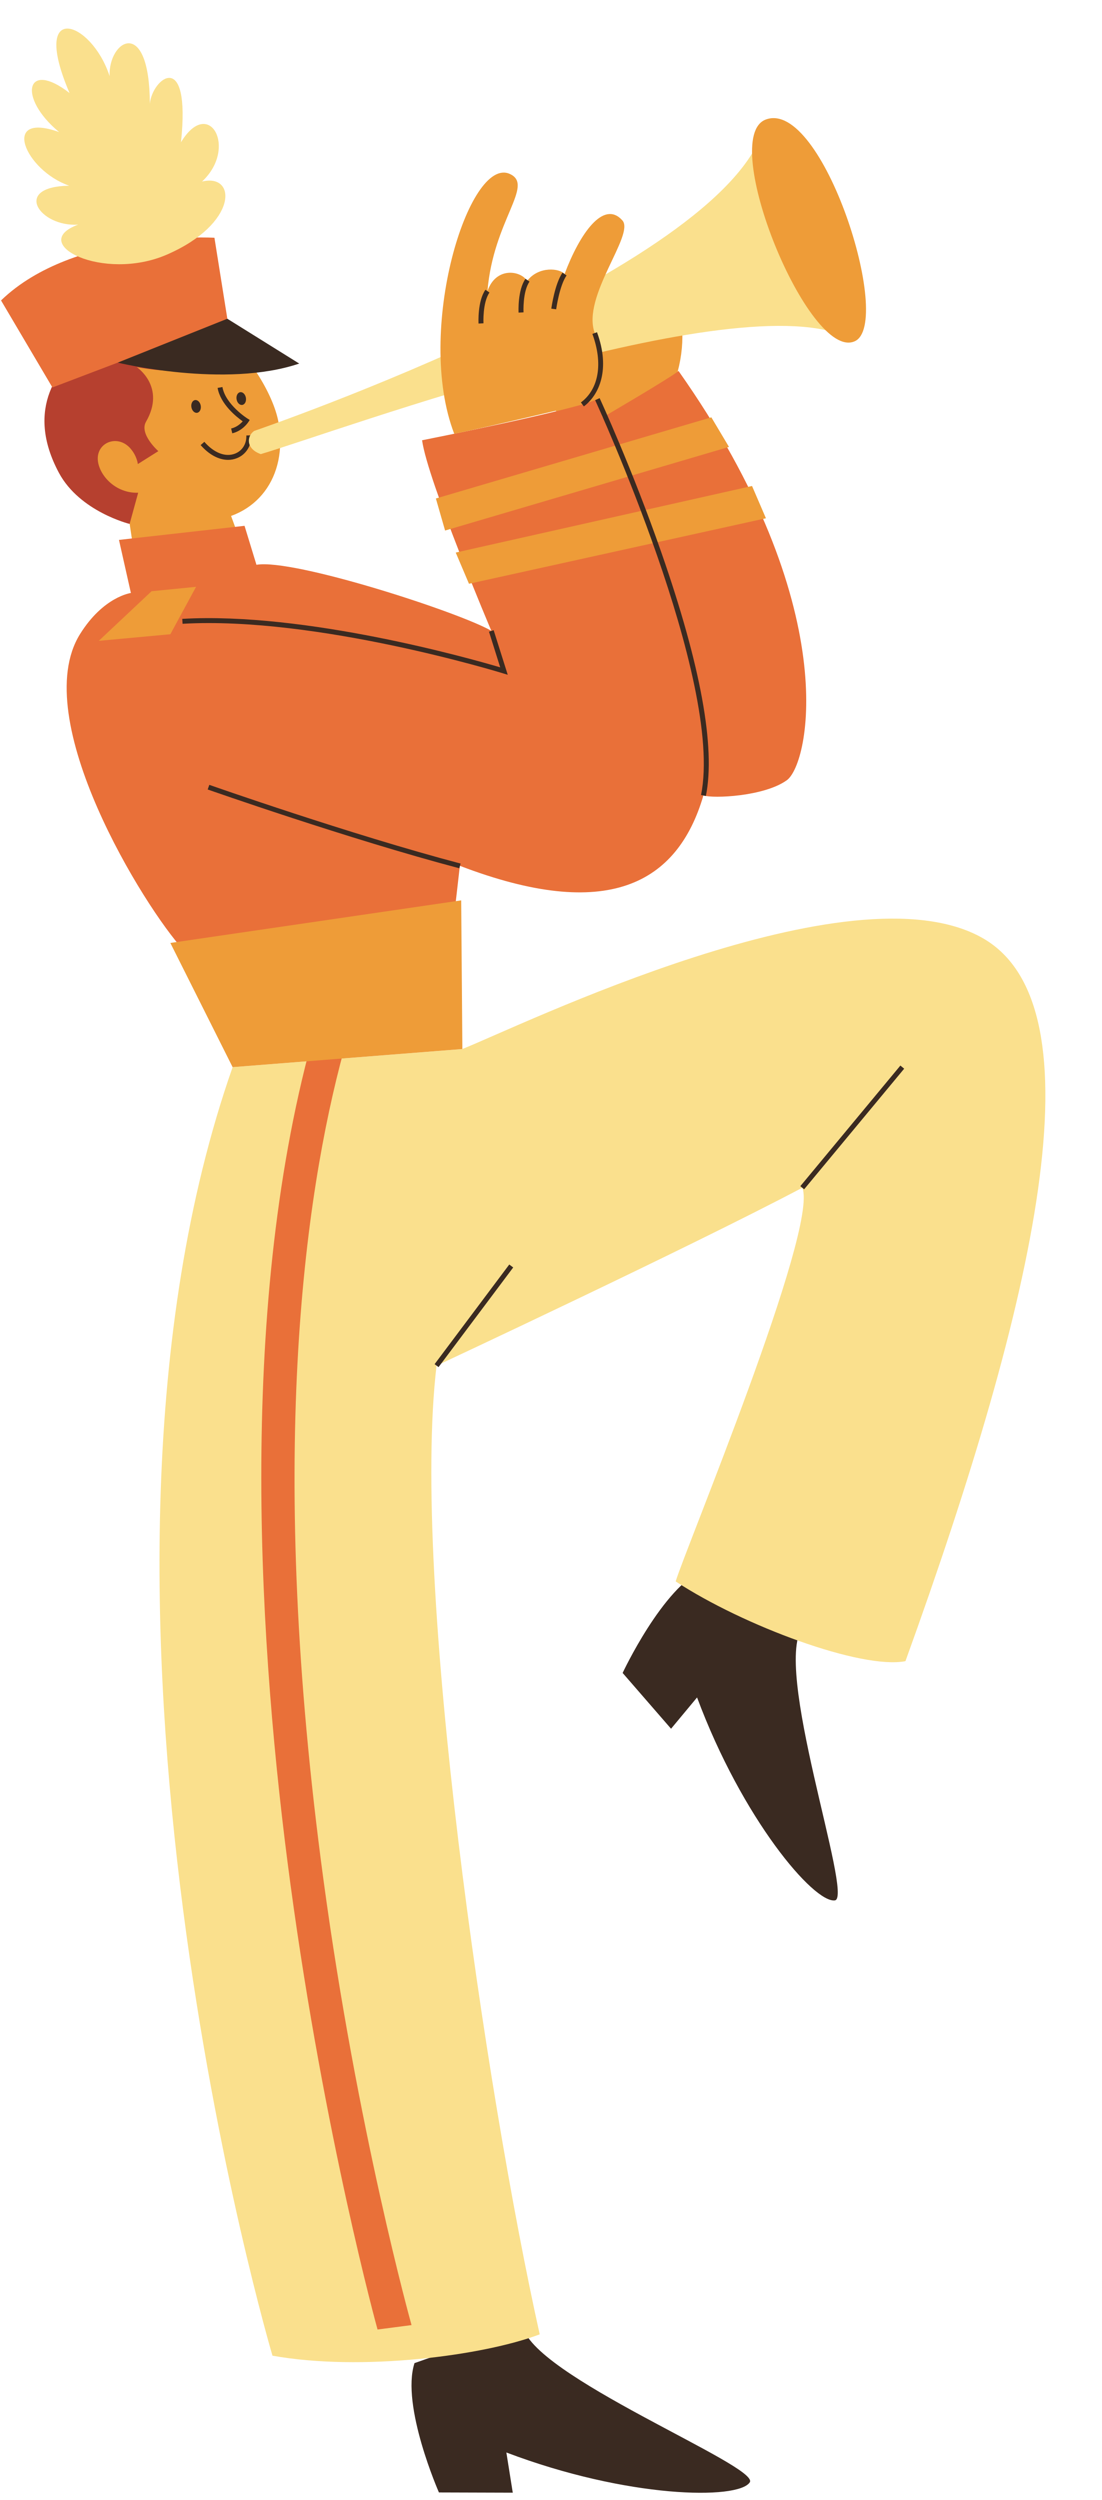
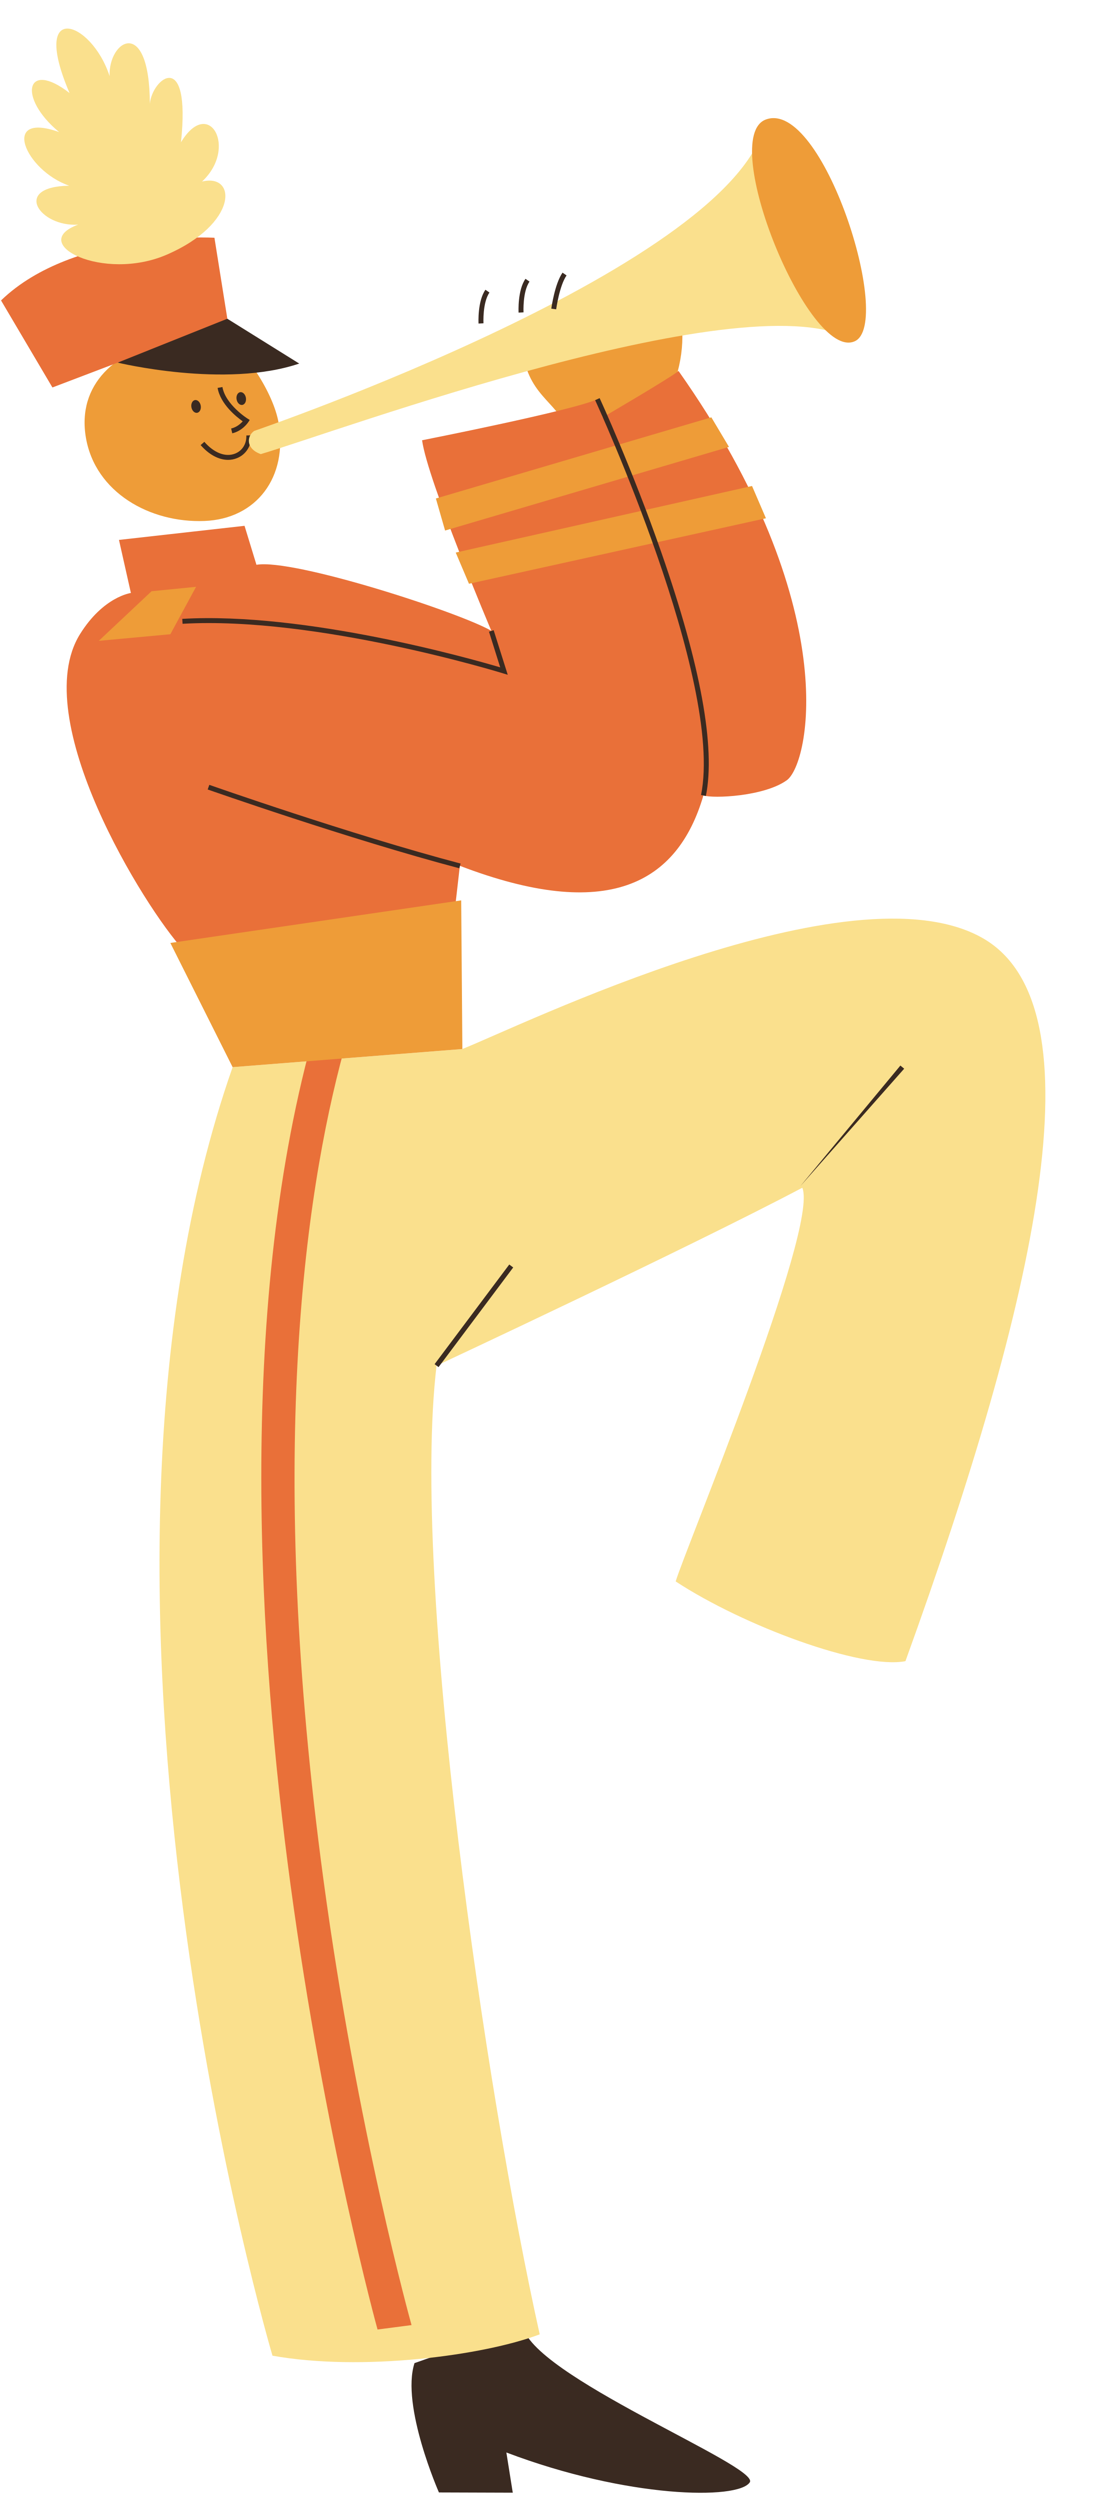
<svg xmlns="http://www.w3.org/2000/svg" height="507.3" preserveAspectRatio="xMidYMid meet" version="1.0" viewBox="-0.2 -5.8 223.7 507.3" width="223.7" zoomAndPan="magnify">
  <g>
    <g id="change1_1">
      <path d="M137.74,56.99c-2.5,0.25-5,0.51-7.5,0.74c-7.48,0.7-14.97,1.26-22.47,1.58c-1.27,1.21-2.37,3.33-1.75,6.99 c1.48,8.69,7.58,9.82,9,15.68c14.37-0.1,18.55-3.02,18.55-3.02c4.11-7.81,5.25-13.66,4.57-19.84 C138.08,58.51,137.95,57.78,137.74,56.99z" fill="#EE9C38" />
    </g>
    <g id="change2_1">
-       <path d="M142.68,312.64c-8.35,3.59-16.49,21.01-16.49,21.01l9.83,11.32l5.28-6.35 c9.16,24.62,23.7,41.74,27.97,41.18c3.92-0.52-13.09-48.11-6.33-55.71L142.68,312.64z" fill="#3A2A21" />
-     </g>
+       </g>
    <g id="change2_2">
      <path d="M83.94,473.69c-2.79,8.65,4.96,26.24,4.96,26.24l14.99,0.05l-1.3-8.16c24.56,9.32,47.02,9.65,49.41,6.06 c2.19-3.29-44.83-21.82-46.11-31.91L83.94,473.69z" fill="#3A2A21" />
    </g>
    <g>
      <g id="change1_8">
-         <path d="M46.19 97.47L49.79 107.31 27.6 110.38 24.88 92.22z" fill="#EE9C38" />
-       </g>
+         </g>
      <g id="change1_9">
        <path d="M17.25,83.08c1.92,11.01,12.95,17.26,24.05,16.83c10.59-0.41,16.97-8.93,15.05-19.94 c-1.05-6.01-6.69-14.66-11.33-17.61c-3.85-2.46-6.32,0.15-11.06,0.98C23.52,65.16,15.33,72.07,17.25,83.08z" fill="#EE9C38" />
      </g>
      <g id="change3_1">
-         <path d="M18.33,63.68c1.46-0.05,2.93-0.1,4.39-0.15c5.39-0.17,10.43-0.18,15.74,0.53c4.6,0.61,9.43,1.2,14.13,0.96 c-0.31,1.2-0.76,2.45-1.4,3.76c-0.55-0.68-6.62-0.27-12.31,0.5c-4.92,0.67-11.32-0.59-11.32-0.59s5.98,3.98,1.88,11.08 c-1.44,2.5,2.5,5.97,2.5,5.97l-4.16,2.62c0,0-0.15-1.6-1.49-3.15c-2.33-2.69-6.17-1.56-6.61,1.47c-0.44,3.03,2.97,7.66,8.17,7.5 l-1.74,6.33c0,0-10.11-2.49-14.34-10.35C4.77,77.11,11.57,68.32,18.33,63.68z" fill="#B6402F" />
-       </g>
+         </g>
      <g id="change2_13">
        <path d="M46.1,87.51c-1.88,0-3.86-1.04-5.57-3l0.75-0.66c1.97,2.26,4.3,3.15,6.24,2.39 c1.47-0.58,2.35-1.99,2.29-3.68l1-0.03c0.07,2.1-1.08,3.92-2.93,4.64C47.31,87.4,46.71,87.51,46.1,87.51z" fill="#3A2A21" />
      </g>
      <g id="change2_14">
        <ellipse cx="48.77" cy="75.07" fill="#3A2A21" rx=".96" ry="1.31" transform="rotate(-9.893 48.766 75.066)" />
      </g>
      <g id="change2_15">
        <ellipse cx="39.6" cy="76.67" fill="#3A2A21" rx=".96" ry="1.31" transform="rotate(-9.893 39.592 76.666)" />
      </g>
      <g id="change2_16">
        <path d="M46.95,82.12l-0.23-0.97c1.15-0.27,1.95-1.01,2.35-1.46c-1.23-0.87-4.51-3.45-5.1-6.78l0.98-0.18 c0.64,3.58,5.06,6.39,5.11,6.41l0.43,0.27l-0.27,0.42C50.16,79.91,49.06,81.62,46.95,82.12z" fill="#3A2A21" />
      </g>
    </g>
    <g id="change2_3">
      <path d="M60.54,67.97c-15.03,5.1-36.84-0.19-36.84-0.19s15.51-9.67,22.24-8.91L60.54,67.97z" fill="#3A2A21" />
    </g>
    <g id="change4_1">
      <path d="M45.95,58.87l-2.62-16.43c0,0-28.46-1.65-43.32,12.72l10.43,17.66l13.27-5.05L45.95,58.87z" fill="#E97039" />
    </g>
    <g id="change5_1">
      <path d="M33.66,45.87c14.51-6.29,14.25-16.57,7.15-14.83c7.33-6.81,1.4-17.35-4.27-7.98 c2.04-19.31-5.9-12.89-6.32-7.79c-0.06-17.94-8.46-12.95-8.17-5.62C18.34-1.78,5.81-5.8,13.92,13.08C5.13,6.23,3.26,13.93,11.8,21 c-11.99-4.28-6.97,7.76,2.04,10.88c-11.65,0.19-5.98,8.42,1.82,7.9C5.23,43.61,20.76,51.46,33.66,45.87z" fill="#FAE08D" />
    </g>
    <g id="change5_2">
      <path d="M47.02,210.73c-37.6,107.21,8.09,261.45,8.09,261.45c18.08,3.24,42.83,0,54.25-4.33 C98.43,418.82,83.19,315.08,88.42,271.3c0,0,50.92-23.79,74.24-36.1c3.44,8.15-24.07,74.16-25.7,79.88 c13.77,9.03,37.74,17.9,46.64,16.18c26.65-73.66,39.91-132.86,15.7-146.7c-26.65-15.23-94.16,17.96-105.65,22.49L47.02,210.73z" fill="#FAE08D" />
    </g>
    <g id="change4_2">
      <path d="M76.44,466.87c-0.11-0.38-10.75-39.05-17.67-90.27c-6.4-47.37-10.85-115.52,4.33-171.19l6.53,1.78 c-8.21,30.11-15.6,83.77-4.17,168.41c6.86,50.78,17.77,89.99,17.88,90.37L76.44,466.87z" fill="#E97039" />
    </g>
    <g id="change4_3">
      <path d="M37.01,186.92c-7.79-8.46-31.66-46.87-20.97-64.05c4.75-7.63,10.33-8.35,10.33-8.35l-2.42-10.77l25.49-2.86 l2.42,7.91c7.47-1.32,41.31,9.67,47.68,13.4c0,0-12.96-30.54-14.06-38.67c0,0,31.2-6.15,35.59-8.35l1.02,3.74 c0,0,13.92-8.13,15.45-9.45c33.62,47.68,26.59,79.76,21.97,83.05c-4.61,3.3-14.94,3.74-16.92,3.08 c-5.27,18.02-19.55,25.71-49.44,14.28l-0.88,7.69L37.01,186.92z" fill="#E97039" />
    </g>
    <g id="change1_2">
      <path d="M93.66 207.05L47.02 210.73 34.38 185.53 93.42 176.89z" fill="#EE9C38" />
    </g>
    <g id="change1_3">
      <path d="M90.15 101.85L88.28 95.35 144.2 78.88 147.78 84.88z" fill="#EE9C38" />
    </g>
    <g id="change1_4">
      <path d="M95 112.65L92.31 106.32 152.46 92.81 155.28 99.36z" fill="#EE9C38" />
    </g>
    <g id="change2_4">
      <path d="M83.37 260.69H108.64V261.69H83.37z" fill="#3A2A21" transform="rotate(-53.143 95.997 261.193)" />
    </g>
    <g id="change2_5">
      <path d="M102.87,131.12l-0.91-0.28c-0.38-0.12-37.9-11.64-65.1-10.07l-0.06-1c25.01-1.45,58.62,8.09,64.54,9.84 l-2.28-7.24l0.95-0.3L102.87,131.12z" fill="#3A2A21" />
    </g>
    <g id="change2_6">
      <path d="M93.04,170.38c-22.45-5.93-50.79-15.89-51.08-15.99l0.33-0.94c0.28,0.1,28.59,10.05,51,15.97L93.04,170.38z" fill="#3A2A21" />
    </g>
    <g id="change1_5">
      <path d="M19.85 124.23L34.38 122.89 39.6 113.27 30.57 114.16z" fill="#EE9C38" />
    </g>
    <g id="change5_3">
      <path d="M51.39,81.64c0,0,98.8-33.82,103.86-63.19c6.52,18.09,11.52,31.35,18.06,44.99 C152.82,50.47,67.78,81.93,52.74,86.34C49.74,85.31,49.82,82.73,51.39,81.64z" fill="#FAE08D" />
    </g>
    <g id="change1_6">
      <path d="M155.26,18.45c-9.85,3.66,8.74,49.22,18.06,44.99C181.26,59.83,166.78,14.16,155.26,18.45z" fill="#EE9C38" />
    </g>
    <g id="change1_7">
-       <path d="M92.01,82.23c-8.05-20.93,3-56.46,11.27-52.74c5.08,2.29-3.34,9.39-4.53,23.79 c1.69-4.97,6.69-4.24,8.06-2.09c2.36-3.06,6.65-2.56,7.59-1.38c3.04-8.11,7.9-15.18,11.74-10.89c2.59,2.9-8.34,15.42-5.61,22.86 c2.59,7.09,0.68,12.1-2.5,14.48C118.03,76.26,98.55,80.9,92.01,82.23z" fill="#EE9C38" />
-     </g>
+       </g>
    <g id="change2_7">
-       <path d="M118.32,76.66l-0.6-0.8c3.65-2.73,4.52-7.93,2.33-13.91l0.94-0.34C123.76,69.16,121.43,74.34,118.32,76.66z" fill="#3A2A21" />
-     </g>
+       </g>
    <g id="change2_8">
      <path d="M96.94,59.85c-0.01-0.19-0.22-4.55,1.4-6.86l0.82,0.57c-1.42,2.03-1.22,6.2-1.22,6.24L96.94,59.85z" fill="#3A2A21" />
    </g>
    <g id="change2_9">
      <path d="M105.07,57.63c-0.01-0.19-0.22-4.55,1.4-6.86l0.82,0.57c-1.42,2.03-1.22,6.2-1.22,6.24L105.07,57.63z" fill="#3A2A21" />
    </g>
    <g id="change2_10">
      <path d="M112.7,56.96l-0.99-0.13c0.03-0.2,0.7-5.04,2.28-7.31l0.82,0.57C113.36,52.16,112.71,56.91,112.7,56.96z" fill="#3A2A21" />
    </g>
    <g id="change2_11">
-       <path d="M156.91 222.46H188.71V223.46H156.91z" fill="#3A2A21" transform="rotate(-50.311 172.807 222.966)" />
+       <path d="M156.91 222.46H188.71V223.46z" fill="#3A2A21" transform="rotate(-50.311 172.807 222.966)" />
    </g>
    <g id="change2_12">
      <path d="M143.09,155.71l-0.98-0.2c4.65-23.18-21.23-79.54-21.5-80.11l0.91-0.42c0.07,0.14,6.65,14.42,12.56,31.4 C142.04,129.24,145.07,145.83,143.09,155.71z" fill="#3A2A21" />
    </g>
  </g>
</svg>